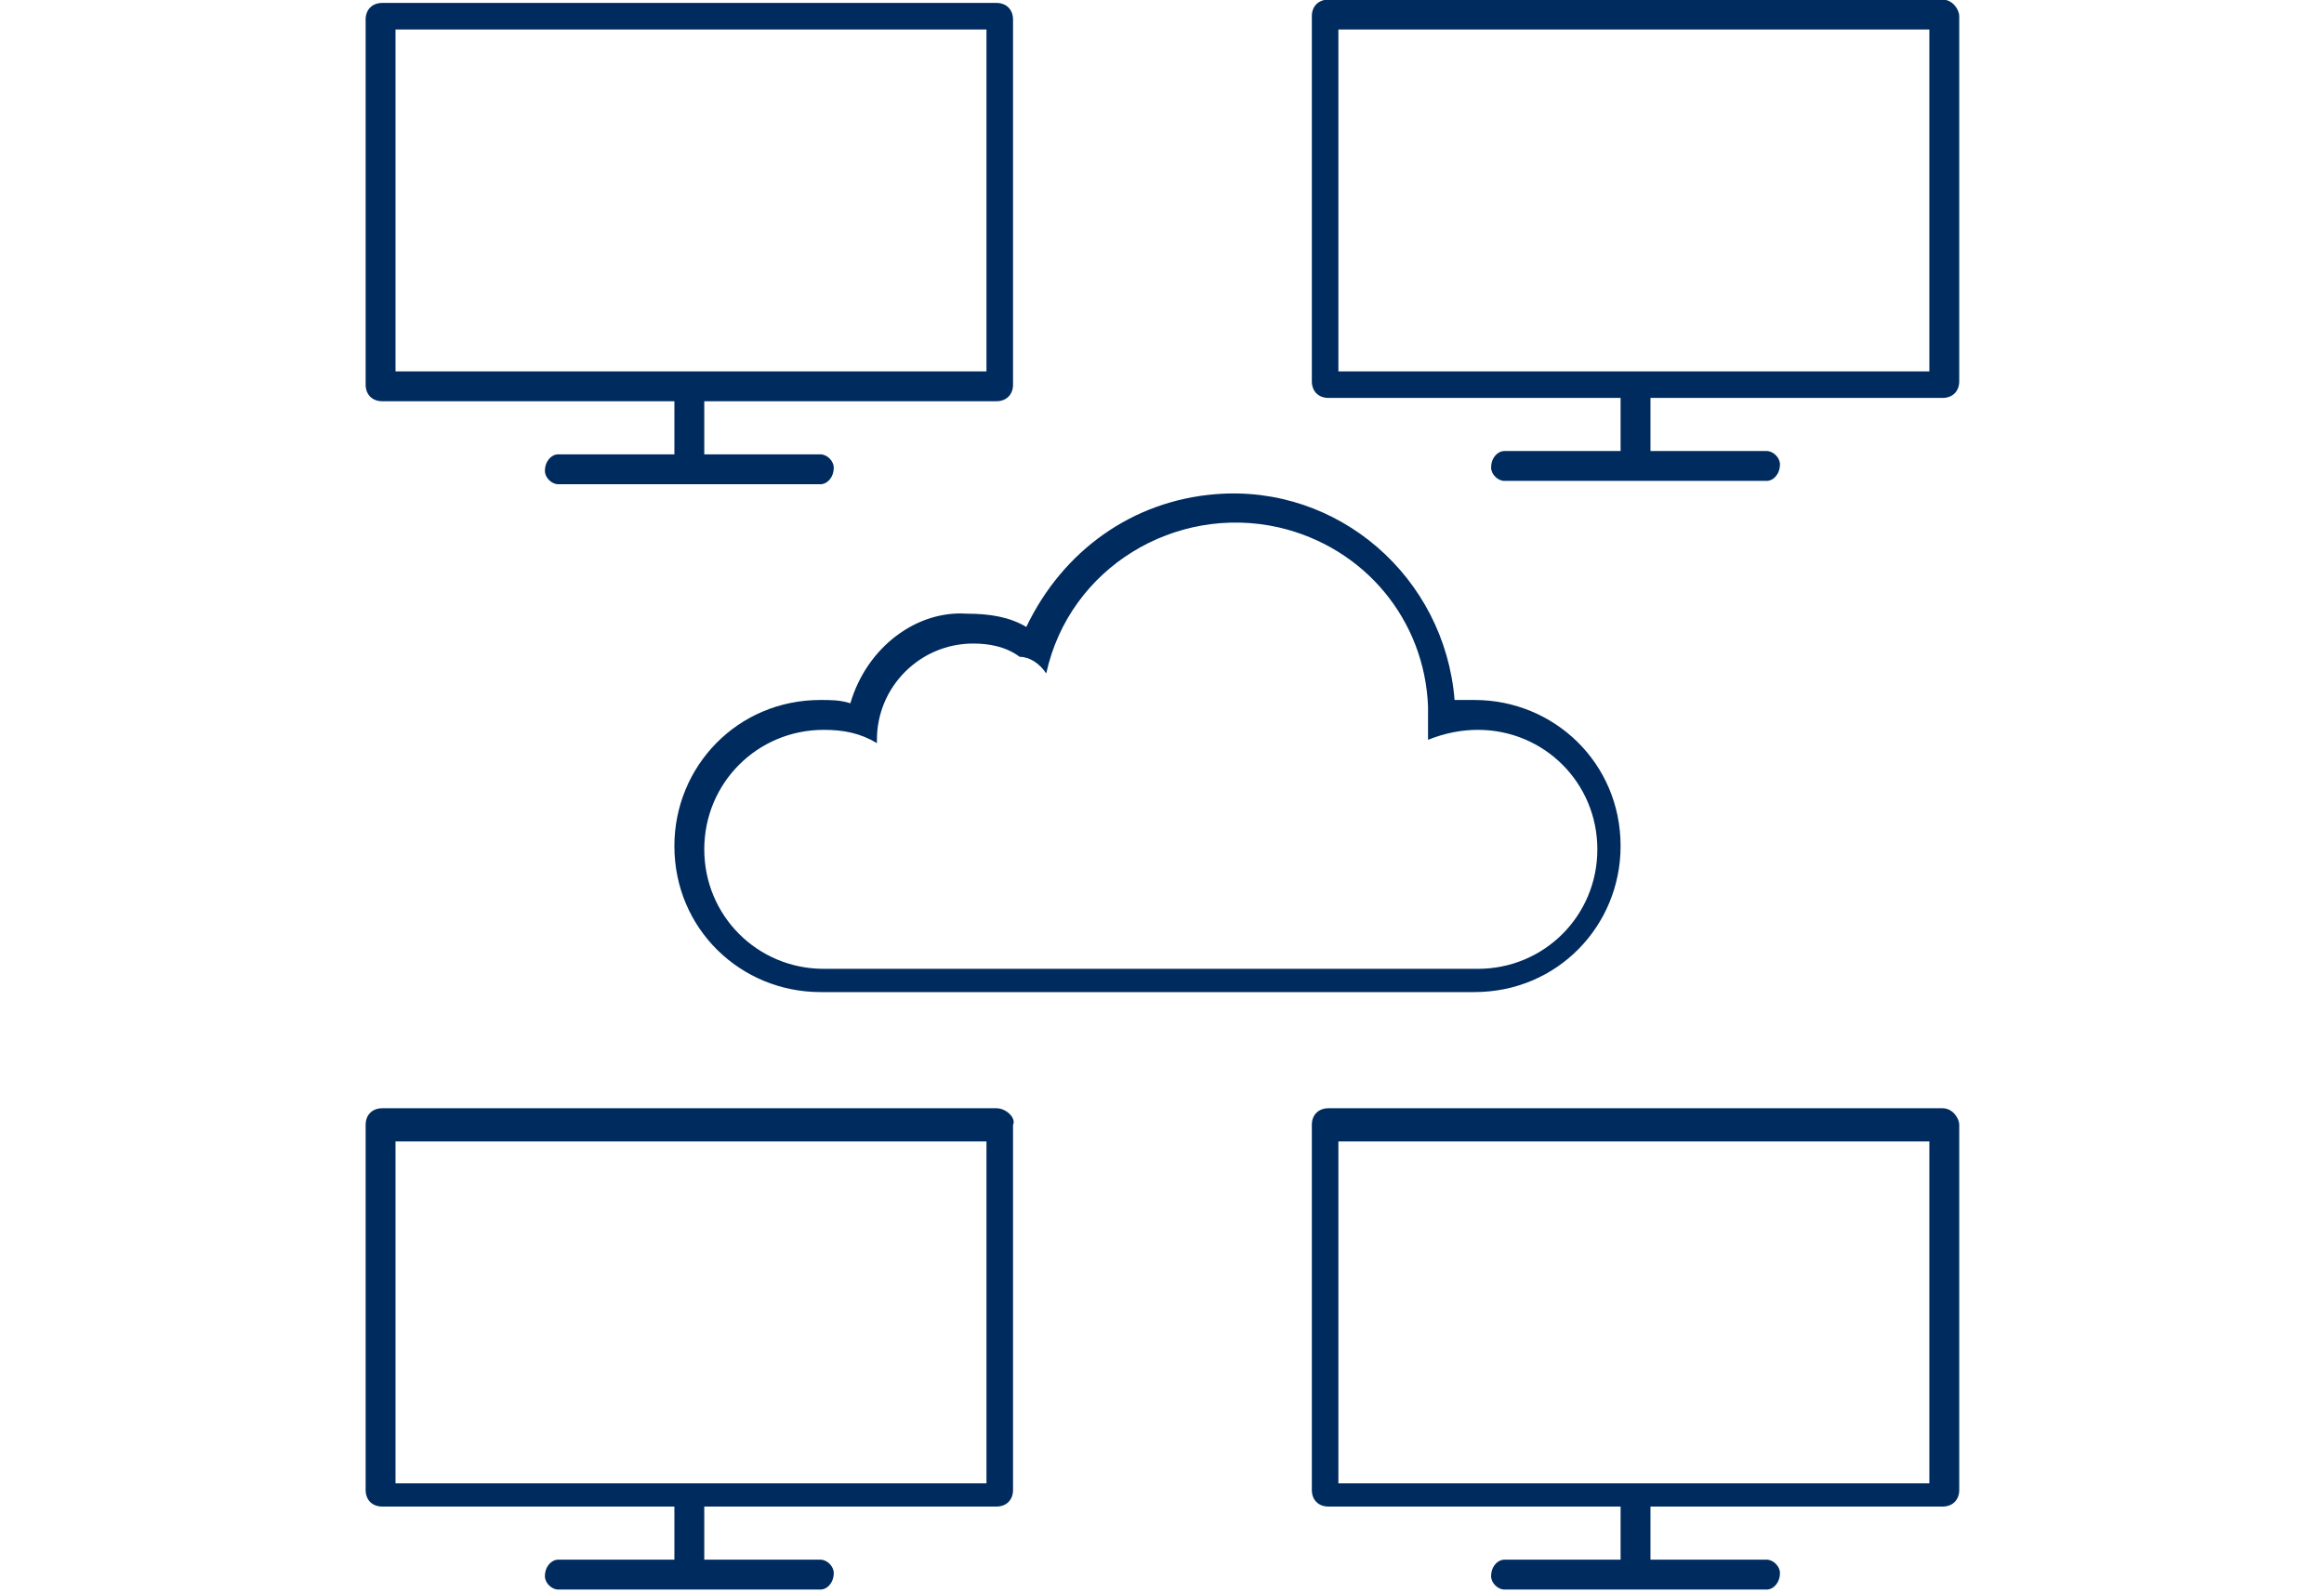
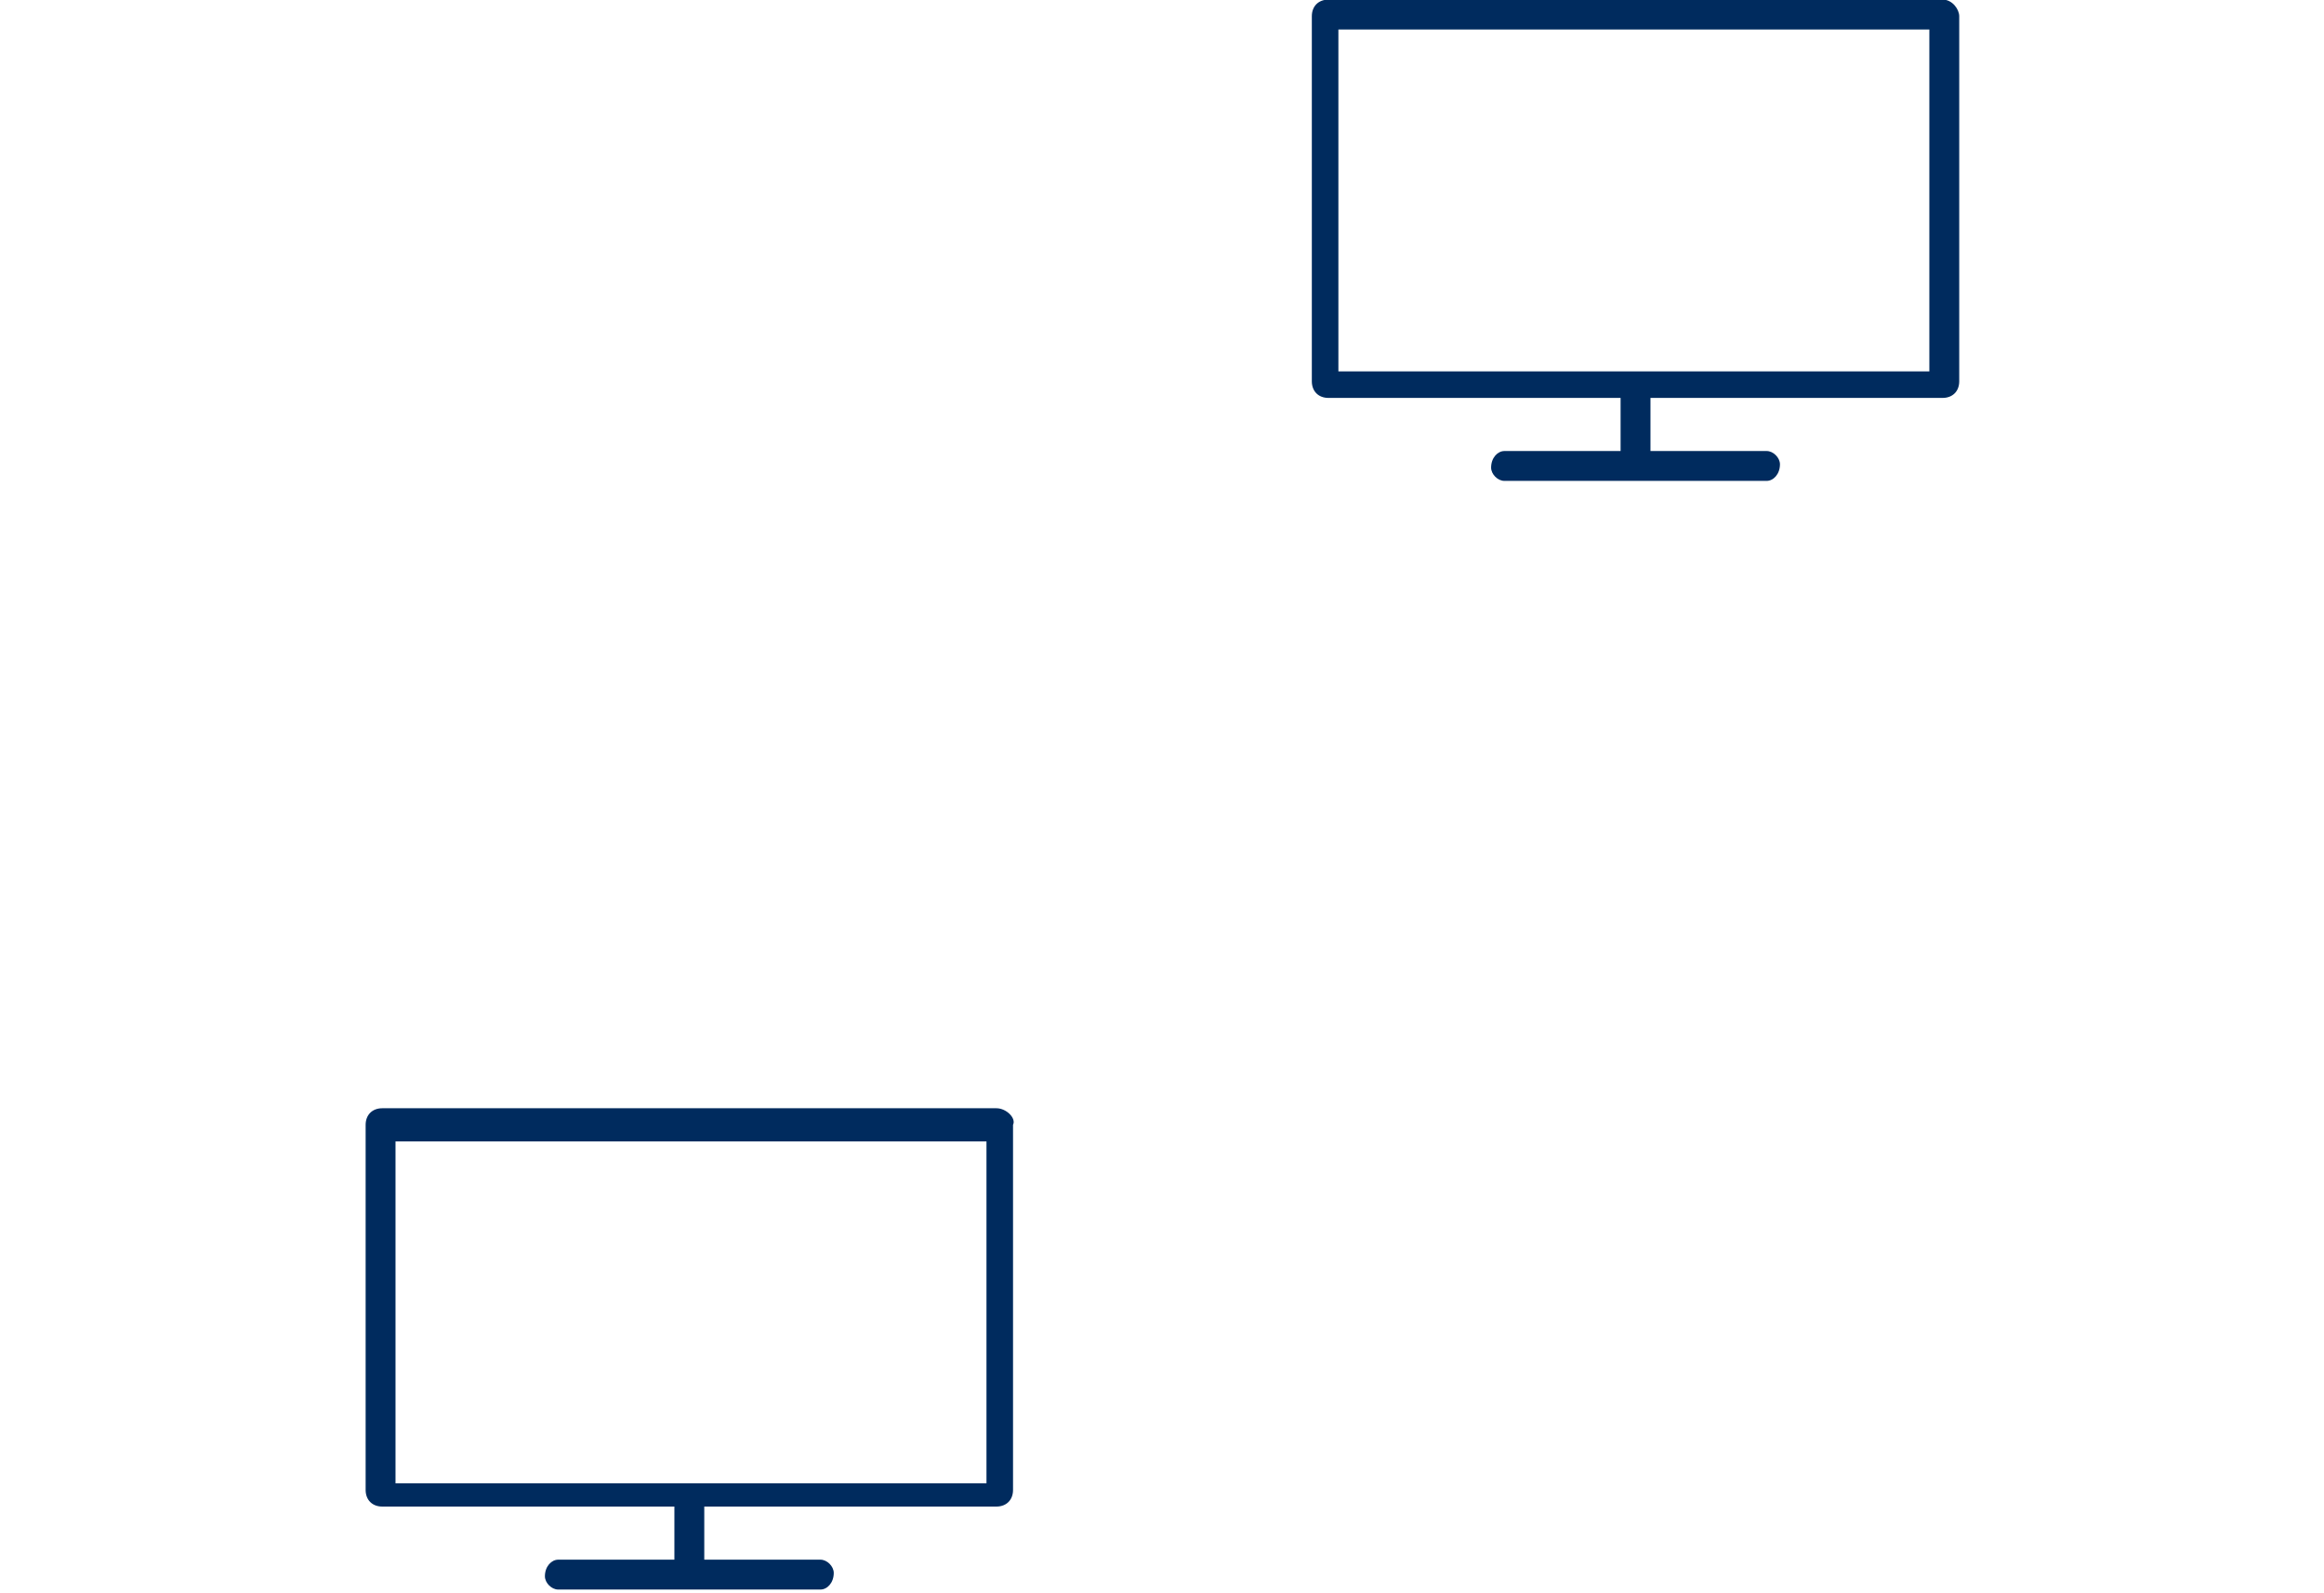
<svg xmlns="http://www.w3.org/2000/svg" version="1.1" id="Layer_1" x="0px" y="0px" width="70px" height="48px" viewBox="0 0 70 48" style="enable-background:new 0 0 70 48;" xml:space="preserve">
  <style type="text/css">
	.st0{fill:#002B5E;}
</style>
  <g id="Group_4165" transform="translate(-3716.387 -1236.512)">
-     <path id="Path_11657" class="st0" d="M3727.9,1248.6h8.8v1.6h-3.5c-0.2,0-0.4,0.2-0.4,0.5c0,0.2,0.2,0.4,0.4,0.4h7.9   c0.2,0,0.4-0.2,0.4-0.5c0-0.2-0.2-0.4-0.4-0.4h-3.5v-1.6h8.8c0.3,0,0.5-0.2,0.5-0.5v-11c0-0.3-0.2-0.5-0.5-0.5h-18.5   c-0.3,0-0.5,0.2-0.5,0.5v0v11C3727.4,1248.4,3727.6,1248.6,3727.9,1248.6z M3728.3,1237.4h17.8v10.3h-17.8V1237.4z" />
    <path id="Path_11658" class="st0" d="M3774.9,1236.5h-18.5c-0.3,0-0.5,0.2-0.5,0.5v0v11c0,0.3,0.2,0.5,0.5,0.5l0,0h8.8v1.6h-3.5   c-0.2,0-0.4,0.2-0.4,0.5c0,0.2,0.2,0.4,0.4,0.4h7.9c0.2,0,0.4-0.2,0.4-0.5c0-0.2-0.2-0.4-0.4-0.4h-3.5v-1.6h8.8   c0.3,0,0.5-0.2,0.5-0.5v0v-11C3775.4,1236.8,3775.2,1236.5,3774.9,1236.5C3774.9,1236.5,3774.9,1236.5,3774.9,1236.5z    M3774.5,1247.7h-17.8v-10.3h17.8V1247.7z" />
-     <path id="Path_11659" class="st0" d="M3774.9,1269.9h-18.5c-0.3,0-0.5,0.2-0.5,0.5v0v11c0,0.3,0.2,0.5,0.5,0.5l0,0h8.8v1.6h-3.5   c-0.2,0-0.4,0.2-0.4,0.5c0,0.2,0.2,0.4,0.4,0.4h7.9c0.2,0,0.4-0.2,0.4-0.5c0-0.2-0.2-0.4-0.4-0.4h-3.5v-1.6h8.8   c0.3,0,0.5-0.2,0.5-0.5v0v-11C3775.4,1270.2,3775.2,1269.9,3774.9,1269.9C3774.9,1269.9,3774.9,1269.9,3774.9,1269.9z    M3774.5,1281.2h-17.8v-10.3h17.8V1281.2z" />
    <path id="Path_11660" class="st0" d="M3746.4,1269.9h-18.5c-0.3,0-0.5,0.2-0.5,0.5v0v11c0,0.3,0.2,0.5,0.5,0.5l0,0h8.8v1.6h-3.5   c-0.2,0-0.4,0.2-0.4,0.5c0,0.2,0.2,0.4,0.4,0.4h7.9c0.2,0,0.4-0.2,0.4-0.5c0-0.2-0.2-0.4-0.4-0.4h-3.5v-1.6h8.8   c0.3,0,0.5-0.2,0.5-0.5v-11C3747,1270.2,3746.7,1269.9,3746.4,1269.9z M3746.1,1281.2h-17.8v-10.3h17.8V1281.2z" />
-     <path id="Path_11661" class="st0" d="M3742,1257.7c-0.3-0.1-0.6-0.1-0.9-0.1c-2.5,0-4.4,2-4.4,4.4c0,2.5,2,4.4,4.4,4.4h19.7   c2.5,0,4.4-2,4.4-4.4c0-2.5-2-4.4-4.4-4.4l0,0c-0.2,0-0.4,0-0.6,0c-0.3-3.7-3.5-6.5-7.2-6.2c-2.5,0.2-4.6,1.7-5.7,4   c-0.5-0.3-1.1-0.4-1.8-0.4C3744,1254.9,3742.5,1256,3742,1257.7z M3747.9,1256.8c0.7-3.2,3.9-5.1,7-4.4c2.6,0.6,4.4,2.8,4.5,5.4   c0,0.1,0,0.2,0,0.3c0,0.2,0,0.4,0,0.7c0.5-0.2,1-0.3,1.5-0.3c2,0,3.6,1.6,3.6,3.6s-1.6,3.6-3.6,3.6h-19.7c-2,0-3.6-1.6-3.6-3.6   c0-2,1.6-3.6,3.6-3.6c0.6,0,1.1,0.1,1.6,0.4c0,0,0-0.1,0-0.1c0-1.6,1.3-2.9,2.9-2.9c0.5,0,1,0.1,1.4,0.4   C3747.4,1256.3,3747.7,1256.5,3747.9,1256.8L3747.9,1256.8z" />
  </g>
</svg>